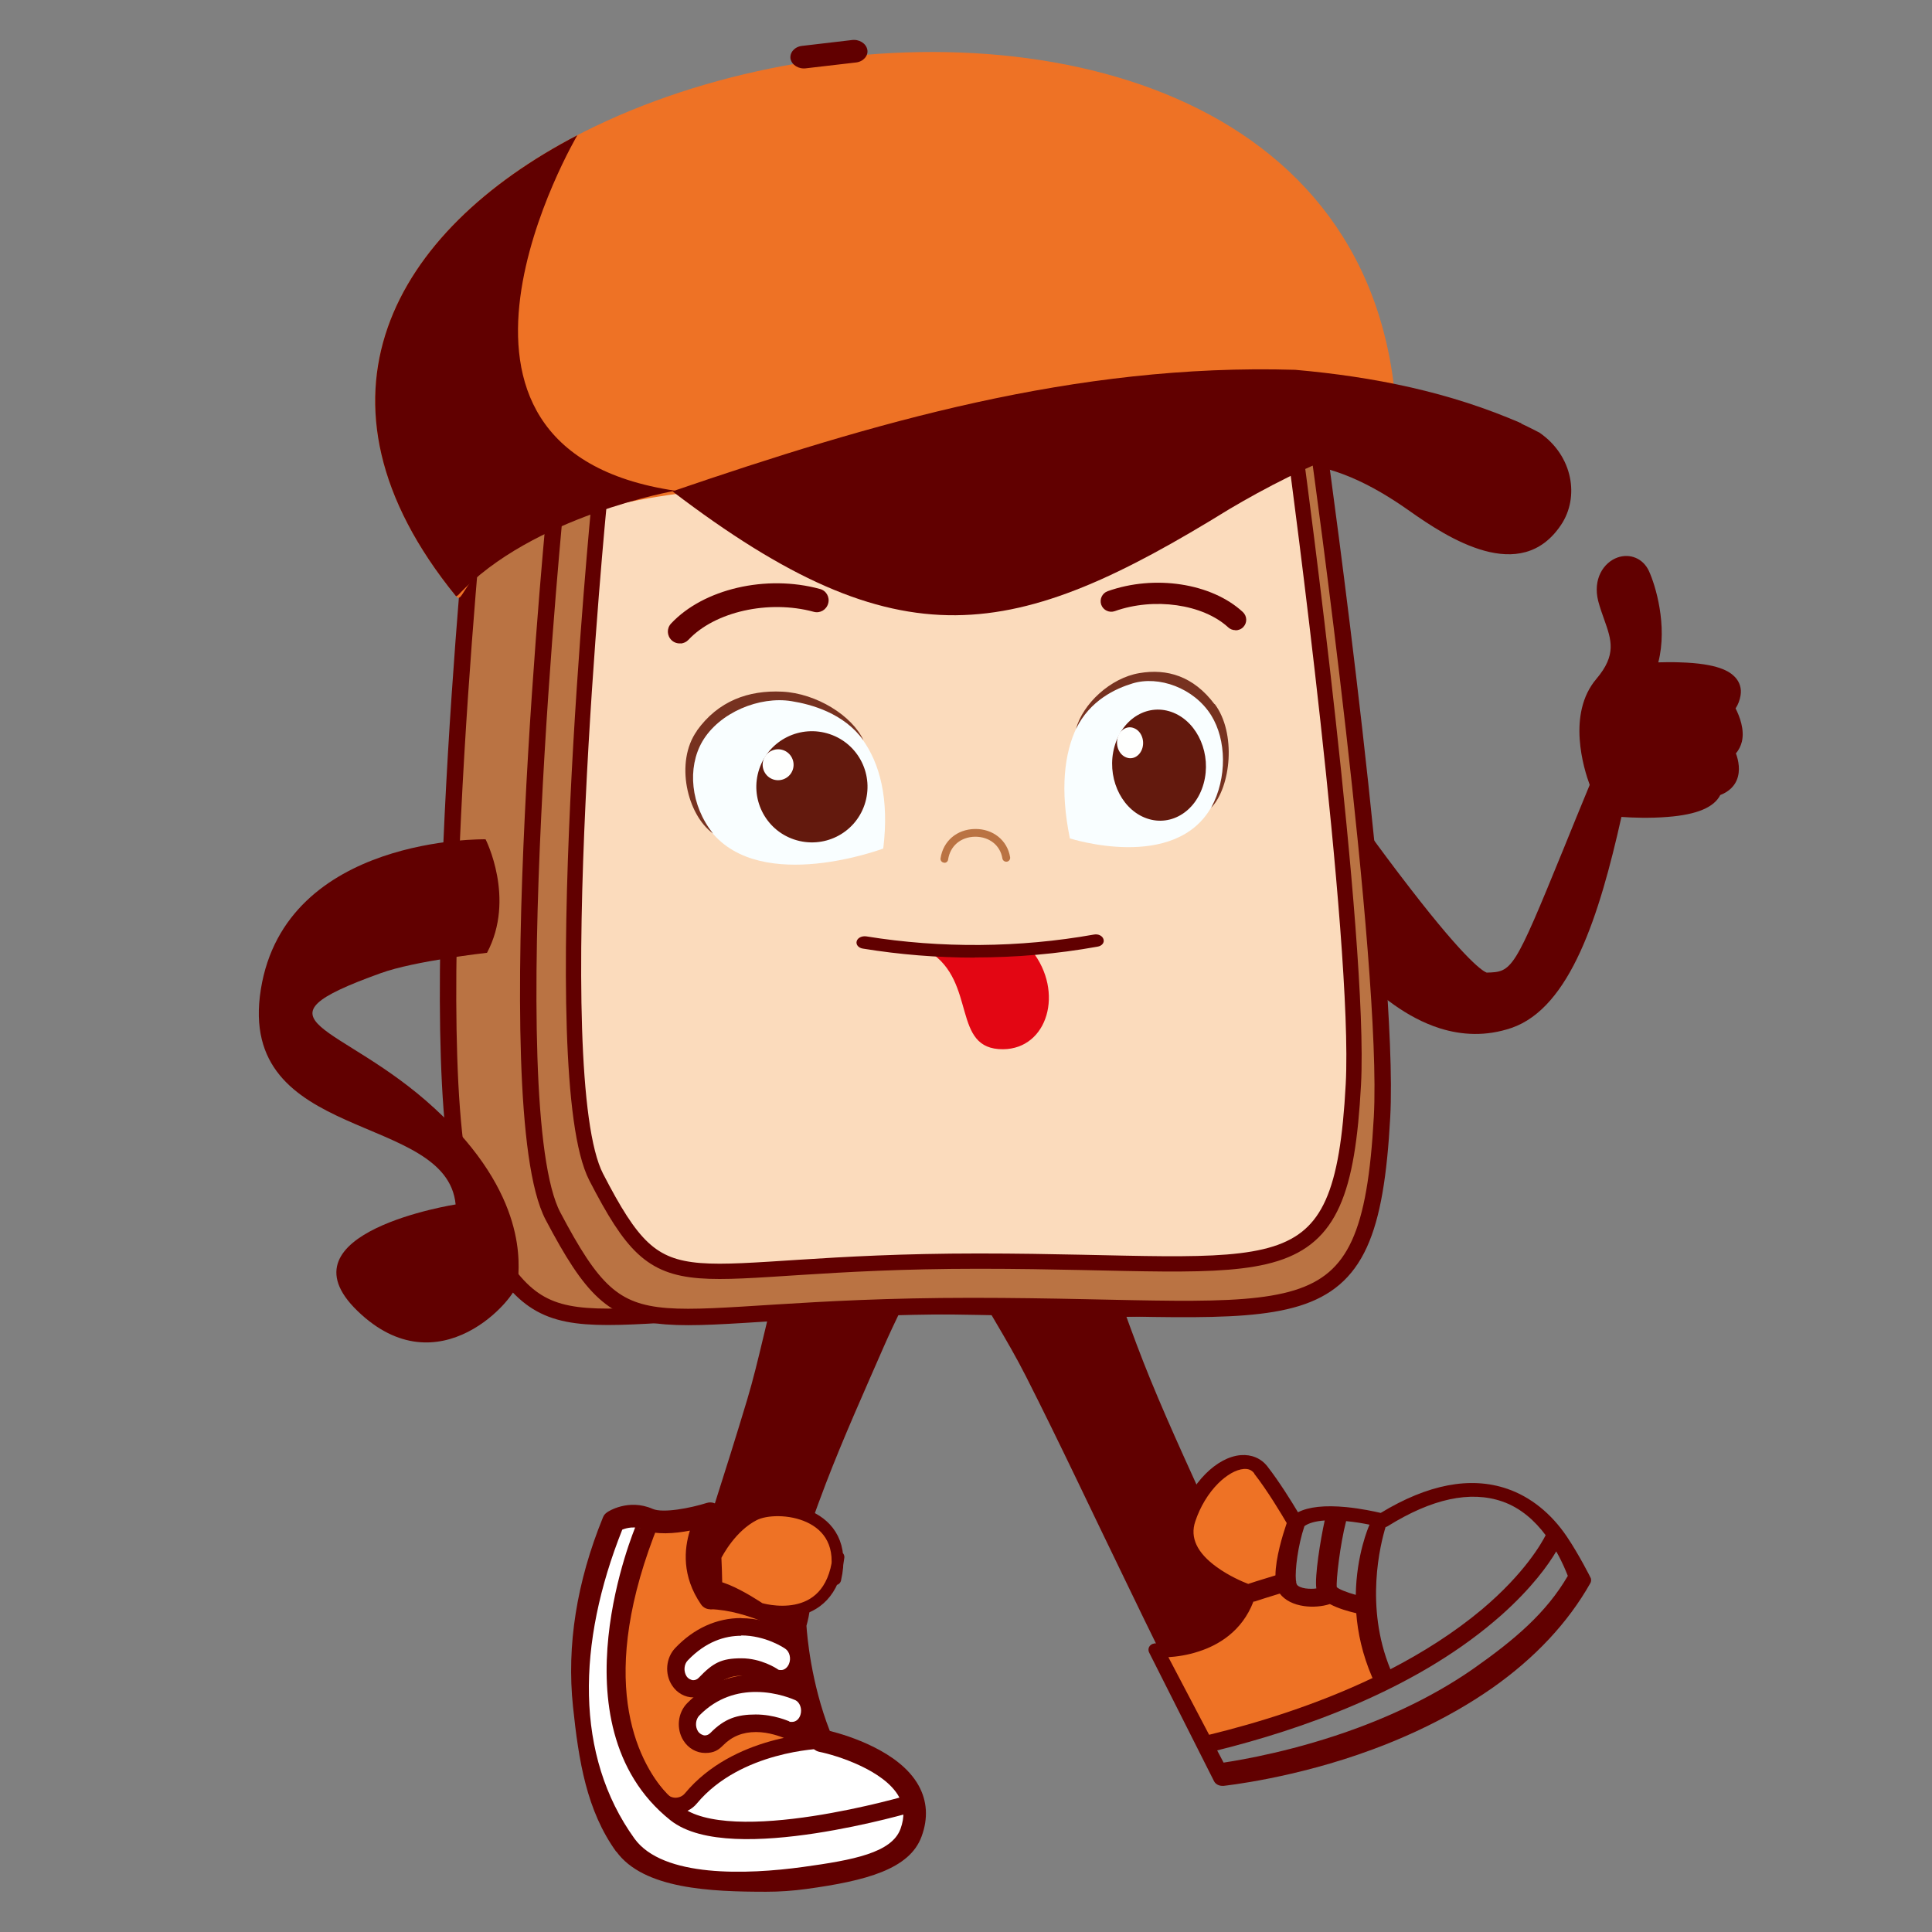
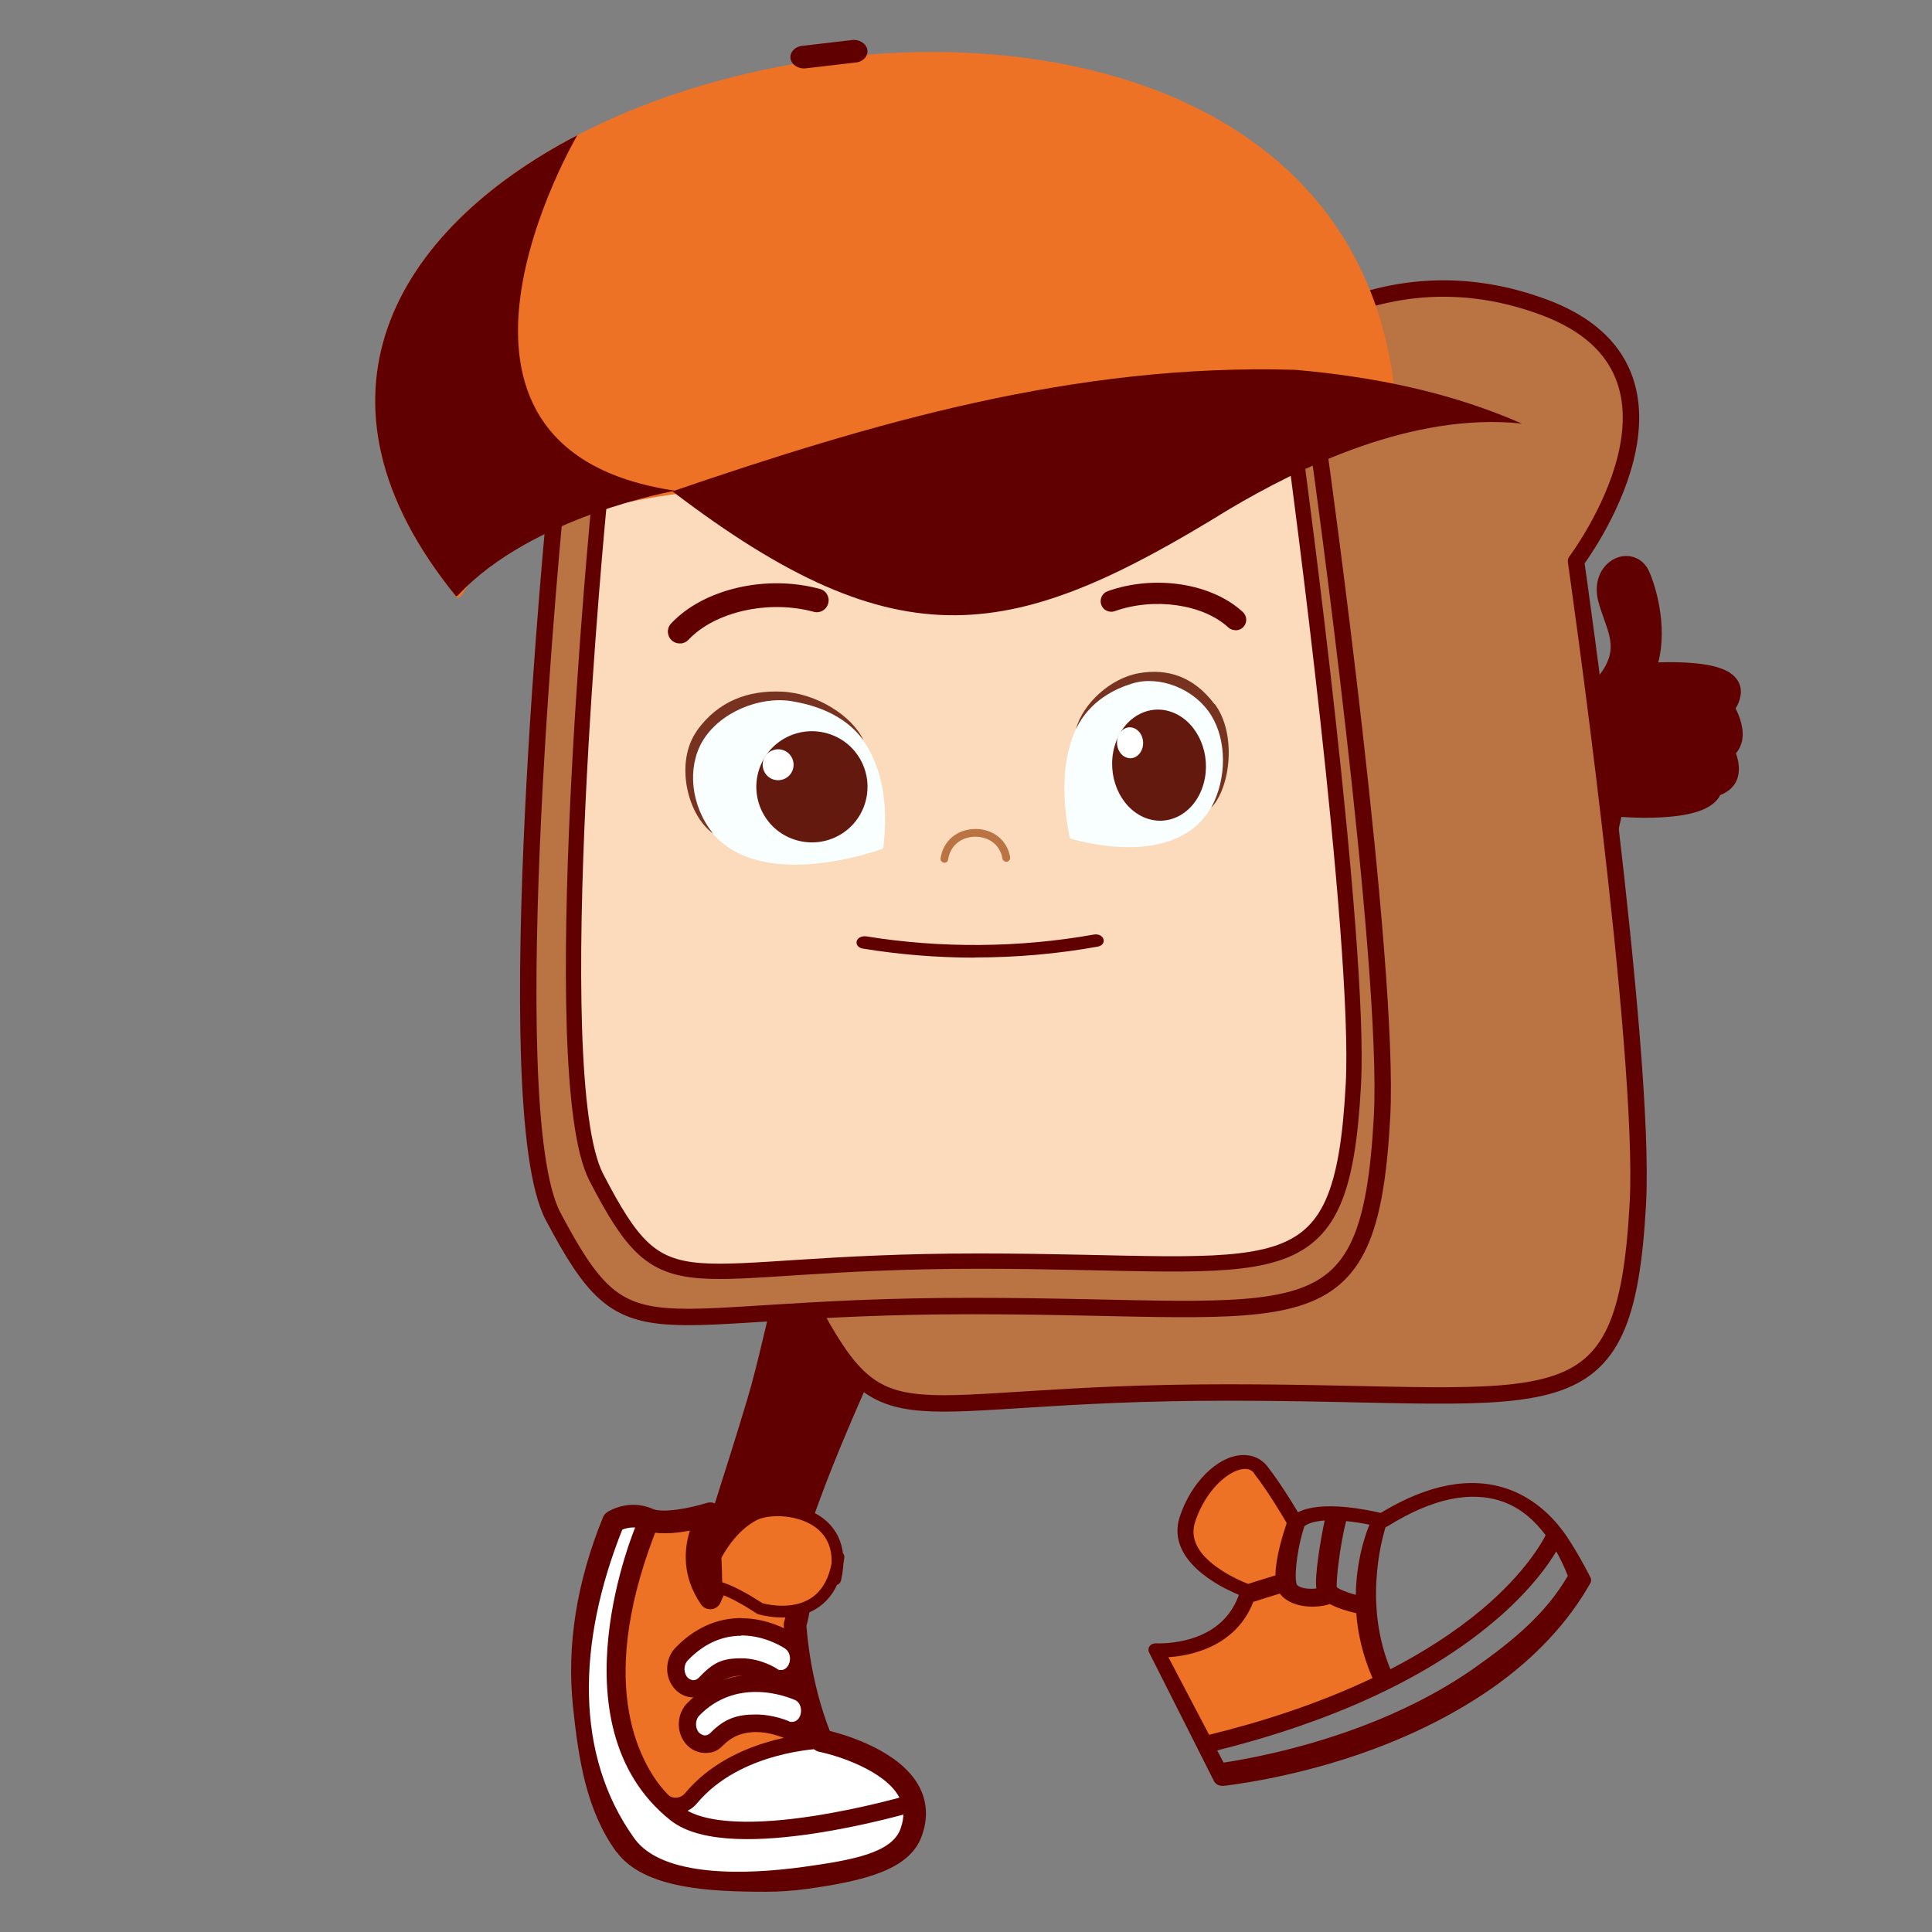
<svg xmlns="http://www.w3.org/2000/svg" id="Laag_1" data-name="Laag 1" width="1200" height="1200" version="1.1" viewBox="0 0 1200 1200">
  <rect x="0" y="0" width="1200" height="1200" fill="#808080" stroke="none" />
  <defs>
    <style>
      .cls-1 {
        fill: none;
        stroke-width: 10.8px;
      }

      .cls-1, .cls-2, .cls-3, .cls-4 {
        stroke: #610000;
        stroke-linejoin: round;
      }

      .cls-2 {
        stroke-width: 7.3px;
      }

      .cls-2, .cls-5, .cls-6 {
        fill: #ee7225;
      }

      .cls-7 {
        fill: #773220;
      }

      .cls-7, .cls-5, .cls-8, .cls-9, .cls-10, .cls-6, .cls-11, .cls-12, .cls-13, .cls-14, .cls-15 {
        stroke-width: 0px;
      }

      .cls-8 {
        fill: #f9feff;
      }

      .cls-3 {
        stroke-width: 10.2px;
      }

      .cls-3, .cls-13 {
        fill: #ba7343;
      }

      .cls-9, .cls-10 {
        fill: #610000;
      }

      .cls-9, .cls-6 {
        fill-rule: evenodd;
      }

      .cls-11 {
        fill: #e30613;
      }

      .cls-12 {
        fill: #fefffe;
      }

      .cls-14 {
        fill: #63190d;
      }

      .cls-15 {
        fill: #fff;
      }

      .cls-4 {
        fill: #fbdbbc;
        stroke-width: 9.5px;
      }
    </style>
  </defs>
  <path class="cls-10" d="M477.3,1025.6c-17.3-.9-35.7-5.8-56.8-14.7.5-2.8.7-5.7,1.5-8.3,14.1-44.4,28.7-88.7,42.1-133.3,7.4-24.8,12.2-50.4,19.2-75.3,2.9-10.5,7.5-20.4,13.4-29.8,2.3-3.8,9.4-5.9,15.5-8.2,4.2-1.6,12.1-.9,21.3,1,19.6,4.1,36.2,12.6,38.3,20.1,1.2,4.1,1.1,7.9-.4,11.2-7.2,16.2-15.4,32-22.5,48.2-12.3,28.2-24.9,56.2-35.9,84.8-12.5,32.8-23.4,66.1-35,99.3-.5,1.5-.6,3.2-.9,5.1Z" />
  <g>
    <path class="cls-5" d="M388.5,1146.1c28.3,39.2,166.7,21.3,177.4-7.6,5.6-15.3.2-26.9-9.2-35.6-16.9-15.7-46.3-21.6-46.3-21.6-15-36-16.5-72.1-16.5-72.1,3.6-12.7,6.2-24.9-16.1-40.1-22.3-15.2-36.6,23.3-36.6,23.3-6.4-9.3-8.3-18.4-8.2-26.4.3-15,8.2-25.9,8.2-25.9,0,0-23.9,7.6-36.5,4.1-.7-.2-1.4-.4-2.1-.7-11.8-5.1-21.6,1.5-21.6,1.5-33.9,82.7-25.9,154.7,7.5,201Z" />
    <path class="cls-15" d="M388.5,1146.1c28.3,39.2,166.8,21.3,177.4-7.6,15.8-42.8-55.5-57.2-55.5-57.2,0,0-52.1.9-81.2,35.7-4.9,5.8-13.9,5.9-18.9.2-17.9-20.3-46.3-72.1-5.6-172.8-.7-.2-1.4-.4-2.1-.7-11.8-5.1-21.6,1.5-21.6,1.5-33.9,82.7-25.9,154.7,7.5,201Z" />
    <path class="cls-10" d="M382.8,1150.2c-18.5-25.6-23.4-56.7-26.9-90.2-4-38,2.3-77.5,18.6-117.5.5-1.3,1.4-2.4,2.6-3.2.5-.4,13.2-8.7,28.3-2.1,6.4,2.8,23.5-.5,33.6-3.7,2.9-.9,6,.1,7.8,2.5,1.8,2.4,1.8,5.7,0,8.2-.5.7-10.4,15.1-5.5,32.4,4.4-6.9,10.9-14.4,19.4-17.1,4.9-1.5,12.4-2.2,21,3.7,24.5,16.7,23.2,32.2,19.2,46.6.4,5.9,2.8,35.4,14.5,65.3,11,2.8,43.2,12.5,55.1,33.8,5.4,9.7,6.1,20.4,1.9,31.8-7.4,20.2-34.2,27.5-71.7,32.6-8,1.1-16.4,1.7-24.8,1.7-34.1,0-76.2-1.6-93.1-25ZM465,973c-8.3,2.6-15.4,17.1-17.3,22-.9,2.4-3.1,4.2-5.7,4.5-2.6.3-5.1-.8-6.6-3-12-17.5-10.5-34.4-6.9-45.8-9.4,1.8-21,2.8-28.7-.6-5.7-2.5-10.8-1-13.3,0-28.1,70.5-29.6,140.3,7.6,191.9,17.6,24.3,69.8,22.4,104.7,17.6,31.3-4.3,55-8.8,60.5-23.6,2.7-7.4,2.4-14-1-20.1-9.1-16.4-38.8-25.7-49.4-27.8-2.3-.5-4.2-2-5.1-4.2-15.3-36.7-16.9-73-17-74.5,0-.7,0-1.5.3-2.2,3.1-10.9,5.6-19.4-13.3-32.3-2.7-1.8-4.8-2.3-6.4-2.3-1,0-1.8.2-2.5.4Z" />
-     <path class="cls-10" d="M490.3,1015.2l7.2-12c-1.2-.7-28.7-17-56.1-17.7l-.3,14c23.7.6,49,15.6,49.3,15.7Z" />
    <path class="cls-10" d="M419.7,1126.3c0,0,.2,0,.2,0,5.1,0,9.8-2.3,13-6.2,27.2-32.6,77-33.9,77.5-34l-.2-9.7c-2.2,0-54.7,1.3-84.8,37.5-1.4,1.7-3.4,2.6-5.7,2.7h0c-2.2,0-4.3-.9-5.8-2.6-18.6-21.2-44-71.3-4.4-168.5l-9-3.7c-41.6,102.1-14,155.7,6.1,178.6,3.3,3.8,8.1,5.9,13.1,5.9Z" />
  </g>
-   <path class="cls-10" d="M779.5,999.7c-14.7,11.9-33.1,21.8-56.6,30.7-1.6-2.4-23.2-47.2-24.4-49.7-20.4-41.9-40.1-84.1-61.2-125.7-11.7-23.1-26.1-44.9-38.3-67.7-5.1-9.6-8.5-20-10.5-31-.8-4.4,3.4-11,6.7-17.1,2.3-4.2,9.1-9.4,18-14.8,18.8-11.3,38.3-17.3,45.5-13.5,3.9,2.1,6.6,4.9,7.8,8.3,5.8,16.7,10.4,34,16.3,50.7,10.1,29,20,58.2,31.6,86.6,13.3,32.5,28.3,64.2,42.6,96.2.7,1.5,21.5,45.5,22.6,47Z" />
  <g>
    <path class="cls-5" d="M778.9,990.5c2.4-.8,11.4-3.6,18.3-5.7.3,1,.6,1.9,1.1,2.6,2.2,3.3,6.6,5.6,12.3,6.3,6,.8,12.7-.2,16.4-2.3,0,0,0,0,.1,0,5,4.4,15.6,7,19.8,7.8.6,12.6,3.3,26.7,9.6,41.4.4.9,1.5,1.4,2.4,1.1.2,0,.3-.1.4-.2.7-.4,3.4,3.7,3.9,4.3,1.7,2.1-83.4,35.3-118.1,32.3-9.3-16-12.7-23.9-26.9-52.9,15,3.2,26.8.4,35.9-4.8,16.3-9.3,23.6-26.3,25-29.9Z" />
    <path class="cls-5" d="M746.8,929.4c.9-.8,1.7-1.6,2.6-2.3,0,0,0,0,0,0,8.8-8.2,15.3-15.6,18.6-19.7,0,0,0,0,0,0,.1-.2.3-.3.4-.5,0,0,0,0,0,0,.1-.1.2-.3.3-.4,0,0,0,0,0,0,0-.1.2-.2.3-.3,0,0,0,0,0,0,0-.1.2-.2.2-.3,0,0,0,0,0,0,0,0,.1-.2.2-.3,0,0,0,0,0,0,.1-.2.3-.4.4-.5h0c1.4,0,2.9,0,4.8.2,6.2.7,20.3,25.5,28.4,43.2,0,.1,0,.2-.1.4,0,0,0,.1,0,.2,0,0,0,.1,0,.2-.3.8-.6,1.8-1,3,0,0,0,0,0,0-2.2,7-5.9,20.6-5.3,29.4-5.2,1.6-16.7,5.1-19.6,6.2-3.2-.6-22.5-4.7-34.5-17.7-11.9-12.9,2.2-37.2,4.2-40.5Z" />
    <path class="cls-10" d="M759.4,1109.3c1.7-.2,44.9-4.8,92.9-22.6,19-7,36.6-15.2,52.5-24.3,7.7-4.4,15.1-9.1,22-13.9,26.6-18.7,47.1-40.6,61-65.2.5-.9.6-2,.3-3-.1-.4-7.6-15.1-14.9-25.9-9.8-14.5-22.7-24.8-37.1-29.7-22.8-7.8-49.2-2.8-78.5,15-3.9-.9-12.2-2.7-21.3-3.6-13.4-1.3-23.5-.2-30.1,3.2-4.1-6.9-11.7-19.1-19-28.5-3.9-5-9.8-7.5-16.5-7-15,1.2-31,17.3-37.9,38.2-4.5,13.5,1.4,26.7,17.2,37.9,7.2,5.2,14.8,8.7,19.5,10.7-4.7,13.1-14.2,22.1-28.4,26.8-11.8,3.9-22.7,3.3-22.8,3.3-1.7-.1-3.3.5-4.2,1.7-.9,1.2-1,2.7-.3,4.1l40.3,79.9c1,1.9,3.3,3,5.6,2.8ZM778.5,994.8c.7,0,1.4-.2,2.1-.5,1.1-.4,7.4-2.4,14.3-4.5,3.1,4.1,8.5,6.9,15.3,7.8,5,.7,11,.3,15.8-1.3,5.2,2.8,11.7,4.6,16.4,5.7.9,12.1,3.8,25.6,9.8,39.6,0,.2.2.4.4.6-35.2,16.8-71.7,28-101.6,35.3l-25.3-48.2c4.9-.3,11.8-1.2,19-3.6,11.8-3.8,26.7-12.3,33.8-30.9ZM779,915.3c8.3,10.6,17.1,25.4,20.2,30.7,0,.1-.1.2-.1.3-2.4,7.1-6.8,21.3-6.9,32.2-11.1,3.4-15.3,4.7-16.9,5.3-3.4-1.3-11.9-4.9-19.6-10.5-12.2-8.8-16.7-18.3-13.3-28.3,3-9.1,8.1-17.5,14.2-23.6,5.3-5.3,11.1-8.6,15.9-9,2.9-.2,4.9.6,6.6,2.8ZM822.8,944.4c-2.7,12.2-6.3,34.8-5.2,42.2-1.9.3-4.2.3-6.7,0-2.7-.4-4.7-1.3-5.4-2.4-.1-.3-.3-.7-.4-1.1,0-.5,0-1-.2-1.6-.6-6.4,1.2-21.3,5.3-33.6,2.6-1.9,6.9-3.1,12.6-3.5ZM850.6,947s0,0,0,.1c-.5,1.1-8.1,18.5-8.5,43.5-5.5-1.5-10.5-3.5-11.8-4.8-.5-4,2-26.4,5.8-41,5.5.5,10.6,1.4,14.5,2.2ZM960,953.6c-2.3,4.5-12.7,23.4-39.5,46-17.3,14.5-36.8,26.8-56.9,37.2-16.1-39.1-6.1-78.1-3-88.3.5-.1,1-.3,1.4-.6,27.3-17,51.2-22.2,71.1-15.3,11.6,4,20.5,12.3,26.9,20.9ZM760,1094.8l-4-7.6c51.5-12.8,121-36.8,172.1-80.2,1.5-1.3,2.9-2.5,4.3-3.7,19.1-17,29.4-31.5,34.2-39.7,3.9,6.8,6.2,12.7,7.2,15.2-13.3,22.9-33,39.6-58,57.2-20.5,14.4-44.8,26.9-72.2,37.1-38.5,14.3-72.5,20-83.7,21.7Z" />
  </g>
  <g>
    <path class="cls-15" d="M437.9,1083.3c-3.5,0-6.9-1.9-8.9-5.2-3.2-5.2-2.6-12.3,1.6-16.5,10.5-10.6,23.9-16.2,38.9-16.2s25.6,5.1,26.8,5.7c5.2,2.5,7.9,9.2,6.1,15.4-1.5,5-5.6,8.4-10.3,8.4s-2.9-.3-4.2-1c0,0-8.2-3.7-18.3-3.7s-17.9,3.3-24.4,9.9c-2,2-4.6,3.1-7.3,3.1Z" />
    <path class="cls-10" d="M469.5,1050.9c13.4,0,23.7,4.8,24.5,5.1,2.8,1.3,4.3,5.4,3.2,9-.8,2.8-2.9,4.5-5.2,4.5s-1.3-.1-1.9-.4c-.2,0-9.2-4.2-20.7-4.2s-19.4,2.5-28.2,11.5c-1,1-2.2,1.5-3.4,1.5s-3.2-.9-4.3-2.6c-1.9-3-1.5-7.4.9-9.8,11.2-11.4,24.1-14.6,35-14.6M469.5,1040.1c-16.5,0-31.2,6.1-42.7,17.8-5.9,6-6.9,15.9-2.3,23.2,3,4.8,8.1,7.7,13.5,7.7s8.1-1.7,11.1-4.7c5.5-5.6,12.2-8.3,20.5-8.3s15.7,3.1,16.1,3.2c2,1,4.2,1.4,6.5,1.4,7.1,0,13.4-4.9,15.5-12.3,2.6-8.8-1.3-18.2-9-21.8-1.3-.6-13.5-6.2-29.1-6.2h0Z" />
  </g>
  <g>
    <path class="cls-15" d="M430.7,1048.8c-3.5,0-6.8-1.9-8.8-5-3.3-5.1-2.7-12.2,1.4-16.5,10.7-11.2,23.2-16.9,37.1-16.9s29.1,8.3,30.5,9.2c4.8,3.3,6.6,10.2,4.1,16-1.8,4.3-5.6,6.9-9.8,6.9s-4-.6-5.7-1.8c0,0-8.4-5.5-19-5.5s-15.9,3.5-22.4,10.3c-2,2.1-4.6,3.3-7.4,3.3Z" />
    <path class="cls-10" d="M460.4,1015.8c15.1,0,26.6,7.7,27.4,8.3,2.7,1.8,3.7,6.1,2.2,9.5-1,2.3-2.9,3.7-4.8,3.7s-1.8-.3-2.6-.8c-.2-.1-9.7-6.5-22.1-6.5s-17.6,2.8-26.4,12c-1,1.1-2.3,1.6-3.5,1.6s-3.2-.9-4.2-2.5c-1.9-3-1.6-7.4.8-9.8,11.2-11.7,23-15.3,33.2-15.3M460.4,1005c-15.2,0-29.4,6.4-41,18.6-5.8,6.1-6.7,16-2,23.2,3,4.7,8,7.5,13.3,7.5s8.3-1.8,11.3-4.9c5.5-5.8,11.6-8.6,18.5-8.6s15.6,4.4,16,4.6c2.6,1.8,5.6,2.7,8.7,2.7,6.3,0,12.1-4,14.8-10.2,3.5-8.1.9-17.9-6-22.6-1.5-1-15.3-10.2-33.5-10.2h0Z" />
  </g>
  <path class="cls-1" d="M399.8,950.1s-50.7,119.9,19.9,176.2c33.9,27.1,146.3-6.2,146.3-6.2" />
  <path class="cls-10" d="M828.4,500.1c1.3-1.4,3.2-2.1,5.1-1.9,1.9.2,3.7,1.2,4.8,2.7.2.3,17.9,25.5,37.6,50.9,35.5,46,45.5,51.6,47.5,52.3,15.9-.4,16.8-1,47.8-77,4.7-11.6,10-24.6,16.2-39.6-3.6-9.7-14.4-44.1,4.2-65.9,12.6-14.9,9.3-24.1,4.8-36.8-1.3-3.6-2.6-7.3-3.7-11.4-3.5-13.7,3.3-24,11.9-27.1,7.9-2.8,15.9.6,19.5,8.2,4.1,8.8,11.8,34,5.9,56.9,3.9-.1,8.5-.2,13.4,0,23.7.7,30.9,5.6,34.3,9.2,2.9,3.1,4.1,7.1,3.4,11.3-.5,3-1.5,5.7-3.1,8.1,2.5,4.9,5.7,13.2,3.9,20.7-.7,2.7-1.9,5.2-3.7,7.2,1.6,4.4,3,10.8.5,16.7-1.3,3.1-4.2,6.9-10.2,9.2-3.9,7.7-14.6,12.2-32.7,13.6-10.9.9-22.1.5-28.7,0-13.7,61.3-31.8,118.6-68.4,131.1-15.7,5.3-30.7,4.5-44.4.2-40.7-12.9-70.2-56.8-73.7-62.1-24.8-28.9-5.8-62.6,7.8-76.5Z" />
  <path class="cls-9" d="M941.1,261.4c5.2,2.3,10.3,4.8,15.2,7.4,20.8,14.4,24.8,40.1,13.3,57.2-25.1,37.6-70.3,8.2-94.2-8.7-23.1-16.3-47.9-29.1-76.6-30,2.1-7.3,4.1-14.5,6.1-21.9,16.6-3.7,33-7.4,49.4-11.1,18.9,0,37.9-.2,56.8-.2,10,2.4,20.1,4.8,30.1,7.3h0Z" />
  <g>
-     <path class="cls-3" d="M551.7,187s-76.8-95.2-208.7-53.8c-100.8,31.6-134.9,113.5-47.3,175,0,0-37.8,379.3-2,447.1,48.2,91.3,53.2,55.8,259.9,55.8s247.1,26,255-117.3c5.2-95.1-38.4-399-38.4-399,0,0,88.6-117.3-19.7-157.7-117.6-43.9-198.9,50-198.9,50Z" />
+     <path class="cls-3" d="M551.7,187c-100.8,31.6-134.9,113.5-47.3,175,0,0-37.8,379.3-2,447.1,48.2,91.3,53.2,55.8,259.9,55.8s247.1,26,255-117.3c5.2-95.1-38.4-399-38.4-399,0,0,88.6-117.3-19.7-157.7-117.6-43.9-198.9,50-198.9,50Z" />
    <path class="cls-3" d="M601.5,187.1s-76.8-95.2-208.7-53.8c-100.8,31.6-134.9,113.5-47.3,175,0,0-37.8,379.3-2,447.1,48.2,91.3,53.2,55.8,259.9,55.8s247.1,26,255-117.3c5.2-95.1-38.6-410-38.6-410,0,0,67.5-108.9-40.8-149.3-117.6-43.9-177.6,52.6-177.6,52.6Z" />
    <path class="cls-4" d="M605.9,199.7s-70.1-89-190.6-50.4c-92.1,29.5-123.2,106.1-43.2,163.7,0,0-34.5,354.7-1.8,418.1,44.1,85.4,48.6,52.2,237.4,52.2s225.7,24.3,232.9-109.7c4.8-88.9-35.1-385.6-35.1-385.6,0,0,80.9-97.3-18-135-107.5-41-181.6,46.8-181.6,46.8Z" />
  </g>
-   <path class="cls-10" d="M302.5,591.8s-44.9,5-65.9,12.6c-85.6,30.8-25,30.2,33.4,84.1,58.5,53.8,52.2,97.7,51.7,107.6-.6,9.9-49,67.1-99.6,18.2-50.6-48.8,60.9-66.2,60.9-66.2-5.5-57.9-136.3-37.7-121-133.5,15.3-95.8,139.6-93.3,139.6-93.3,0,0,18.8,36.7.9,70.5Z" />
  <path class="cls-2" d="M518.7,980.9l2.1-13.8c-5.3,45.6-48.9,32-48.9,32-.6-.4-1.4-1-2.4-1.6,0,0,0,0,0,0-5.6-3.6-16.7-10.2-24.5-11.9-.1-4.9-.4-15.9-.6-18.8,1.3-2.7,9.7-18.6,24-25.9,14.2-7.3,60.4-2.6,50.4,40Z" />
  <path class="cls-13" d="M586.6,535.9c1.2,0,2.2-.9,2.3-2.1,1.3-8.4,7.8-13.9,16.6-14.1,8.9-.1,15.8,5.3,17.1,13.5.2,1.3,1.5,2.2,2.8,2,1.3-.2,2.2-1.4,2-2.8-1.7-10.5-10.7-17.7-21.9-17.5-11.2.2-19.7,7.5-21.3,18.2-.2,1.3.7,2.5,2,2.7h.4Z" />
  <path class="cls-10" d="M422.9,399.7c1.7-.2,3.4-.9,4.7-2.3,16.4-17.5,49.8-25,77.8-17.4,3.9,1.1,7.9-1.2,9-5.2,1.1-3.9-1.2-8-5.2-9-33.4-9.1-72.3,0-92.4,21.5-2.8,3-2.6,7.6.4,10.4,1.6,1.5,3.7,2.1,5.7,1.9Z" />
  <path class="cls-10" d="M767.4,391.5c1.8,0,3.6-.7,4.9-2.1,2.5-2.7,2.3-6.8-.4-9.3-19.4-17.9-54.7-23.3-83.9-12.9-3.4,1.2-5.2,5-4,8.4,1.2,3.4,5,5.2,8.4,4,24.4-8.7,54.8-4.4,70.5,10.1,1.2,1.1,2.8,1.7,4.4,1.7Z" />
  <g>
    <path class="cls-8" d="M664.4,520.7s66,21.4,88.5-20.3c27.4-50.7-20.7-87.4-50.1-78.4-27.2,8.4-50.7,38-38.3,98.6Z" />
    <path class="cls-7" d="M754.3,437.3c-13-17.3-29.4-22.2-46.7-19.2-17.8,3-35,18.9-39.3,34.7,8.7-18,24.9-25.2,35.1-28.3,16.2-5,38.2,2.7,48.9,19.8,9.5,15.3,10,38.8,0,57.4,12.3-12.9,15.7-46.4,2.2-64.4Z" />
    <path class="cls-14" d="M692.2,463.8c-5,18,3.4,37.7,18.7,44,15.3,6.3,31.7-3.1,36.7-21.1,5-18-3.4-37.7-18.7-44-15.3-6.3-31.7,3.1-36.7,21.1Z" />
    <path class="cls-12" d="M694.2,458.2c-1.4,5,.9,10.5,5.2,12.2,4.2,1.8,8.8-.9,10.2-5.9,1.4-5-.9-10.5-5.2-12.2-4.2-1.8-8.8.9-10.2,5.9Z" />
  </g>
  <g>
    <path class="cls-8" d="M548.7,527s-75.5,28.5-106.9-10.4c-38.2-47.4,14.4-89.2,50.1-83.4,33.1,5.3,64.3,32.2,56.7,93.8Z" />
    <path class="cls-7" d="M432.8,453.9c13.3-18.6,32.1-25.3,53-24.3,21.3,1,43.6,15,50.5,30.2-12.3-16.9-32.3-22.3-44.7-24.3-19.7-3.2-44.8,6.9-55.4,25.1-9.4,16.2-7.3,39.7,6.7,57.1-16.1-11.5-23.9-44.4-10-63.8Z" />
    <path class="cls-14" d="M471.6,477.6c-6.1,18.1,3.5,37.7,21.6,43.8,18.1,6.1,37.7-3.5,43.8-21.6,6.1-18.1-3.5-37.7-21.6-43.8-18.1-6.1-37.7,3.5-43.8,21.6Z" />
    <path class="cls-12" d="M474.2,471.9c-1.7,5,1,10.5,6,12.2,5,1.7,10.5-1,12.2-6,1.7-5-1-10.5-6-12.2-5-1.7-10.5,1-12.2,6Z" />
  </g>
-   <path class="cls-11" d="M640.9,590.5c20.3,25.6,9.8,61-17.9,61.2-32.3.2-16-41.8-45.8-60.6,18.5-.5,49.3.2,63.8-.6Z" />
  <path class="cls-10" d="M605.4,594.8c-23.3,0-46.7-1.9-69.4-5.6-2.8-.4-4.5-2.5-3.9-4.6.6-2.1,3.2-3.4,6-3,46.3,7.5,95.1,7.1,141.2-1.1,2.9-.6,5.5.8,6.1,2.9.7,2.1-1,4.2-3.8,4.6-24.9,4.5-50.6,6.7-76.2,6.7Z" />
  <path class="cls-6" d="M867.4,258.3C845.8-144.6,24.9,53,283.3,370.4c7.1,8.7,1.8-45.2,137.4-63.7,58.9-8,446.7-48.3,446.7-48.3Z" />
  <path class="cls-9" d="M528.9,24.9l-30.7,3.6c-4.7.5-7.8,4.2-7.2,8h0c.8,3.9,5.1,6.6,9.8,5.9l30.9-3.6c4.5-.5,7.8-4.2,7-8h0c-.8-3.9-5.1-6.6-9.8-5.9h0Z" />
  <path class="cls-9" d="M417.6,305.2c124.3-42.5,250-79.6,386.9-75.5,48.7,4.3,96.1,13.8,140.8,33.4-68.4-7.3-138.9,27.8-181.7,53.1-133.6,82.5-204.3,97-345.9-11h0Z" />
  <path class="cls-9" d="M283.3,370.4c-99.8-122.5-38.6-227.2,75.3-286.4,0,0-114.8,194.8,60.8,220.8,0,0-88.8,15.5-134.9,64.9" />
</svg>